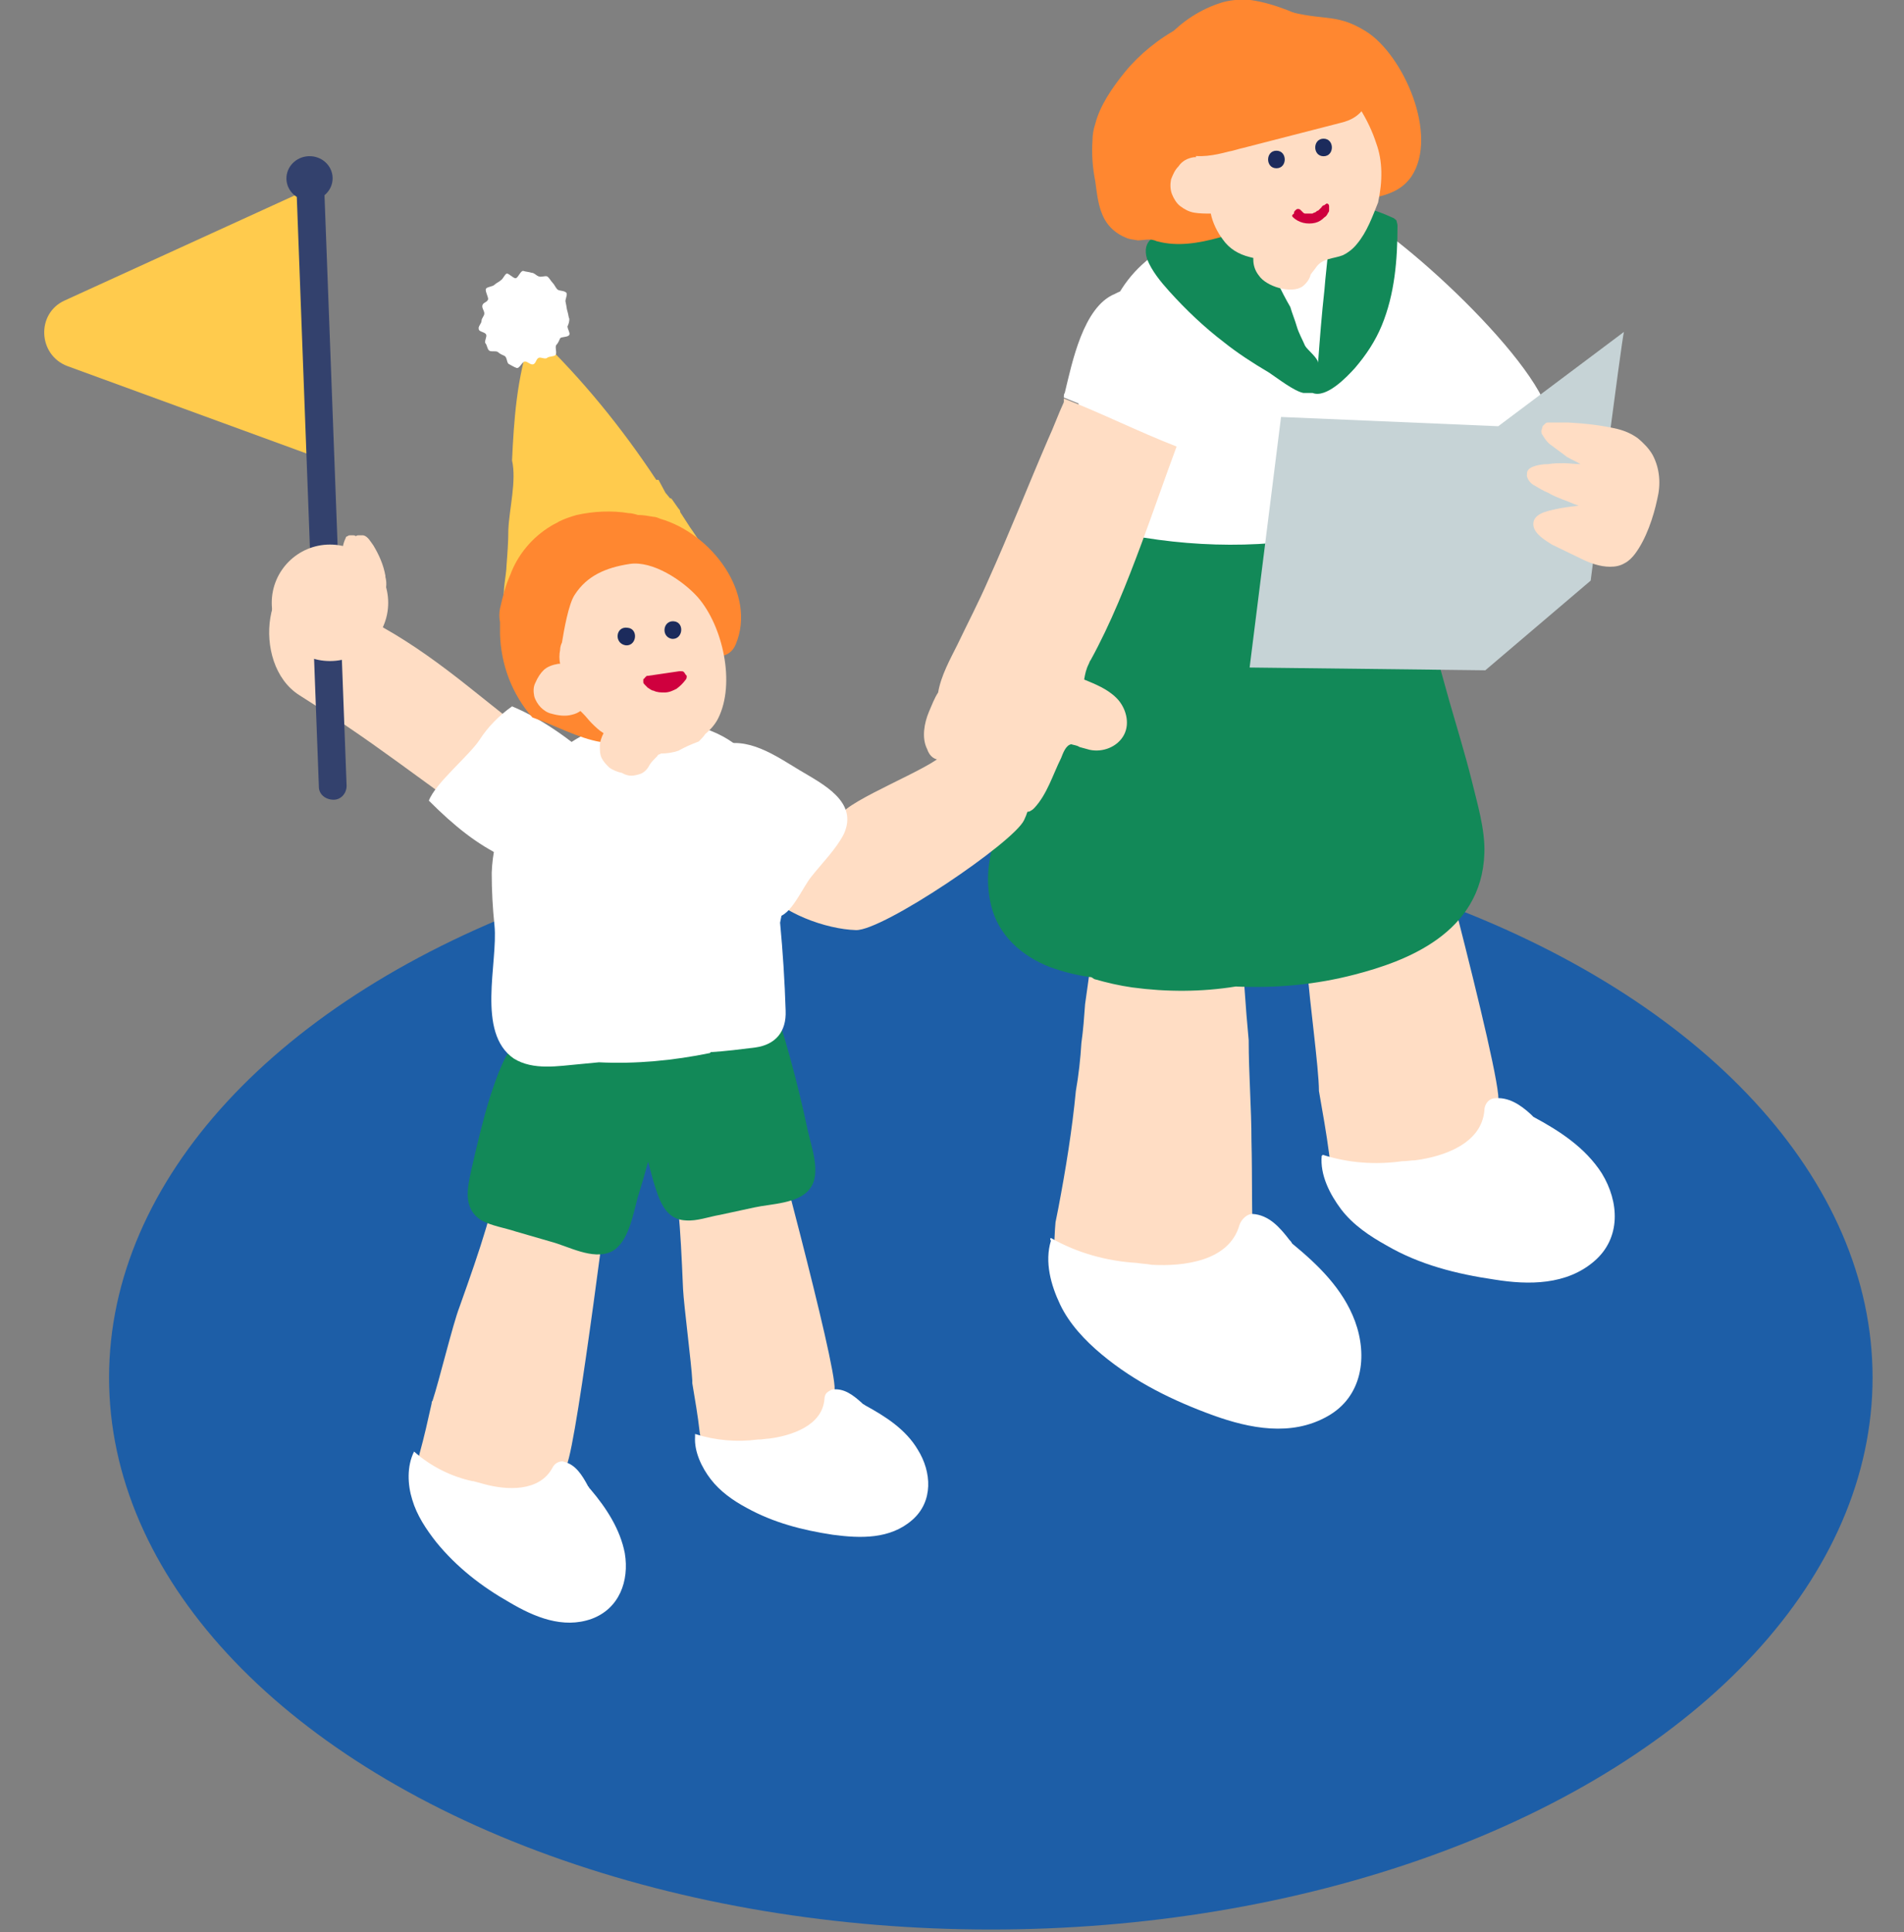
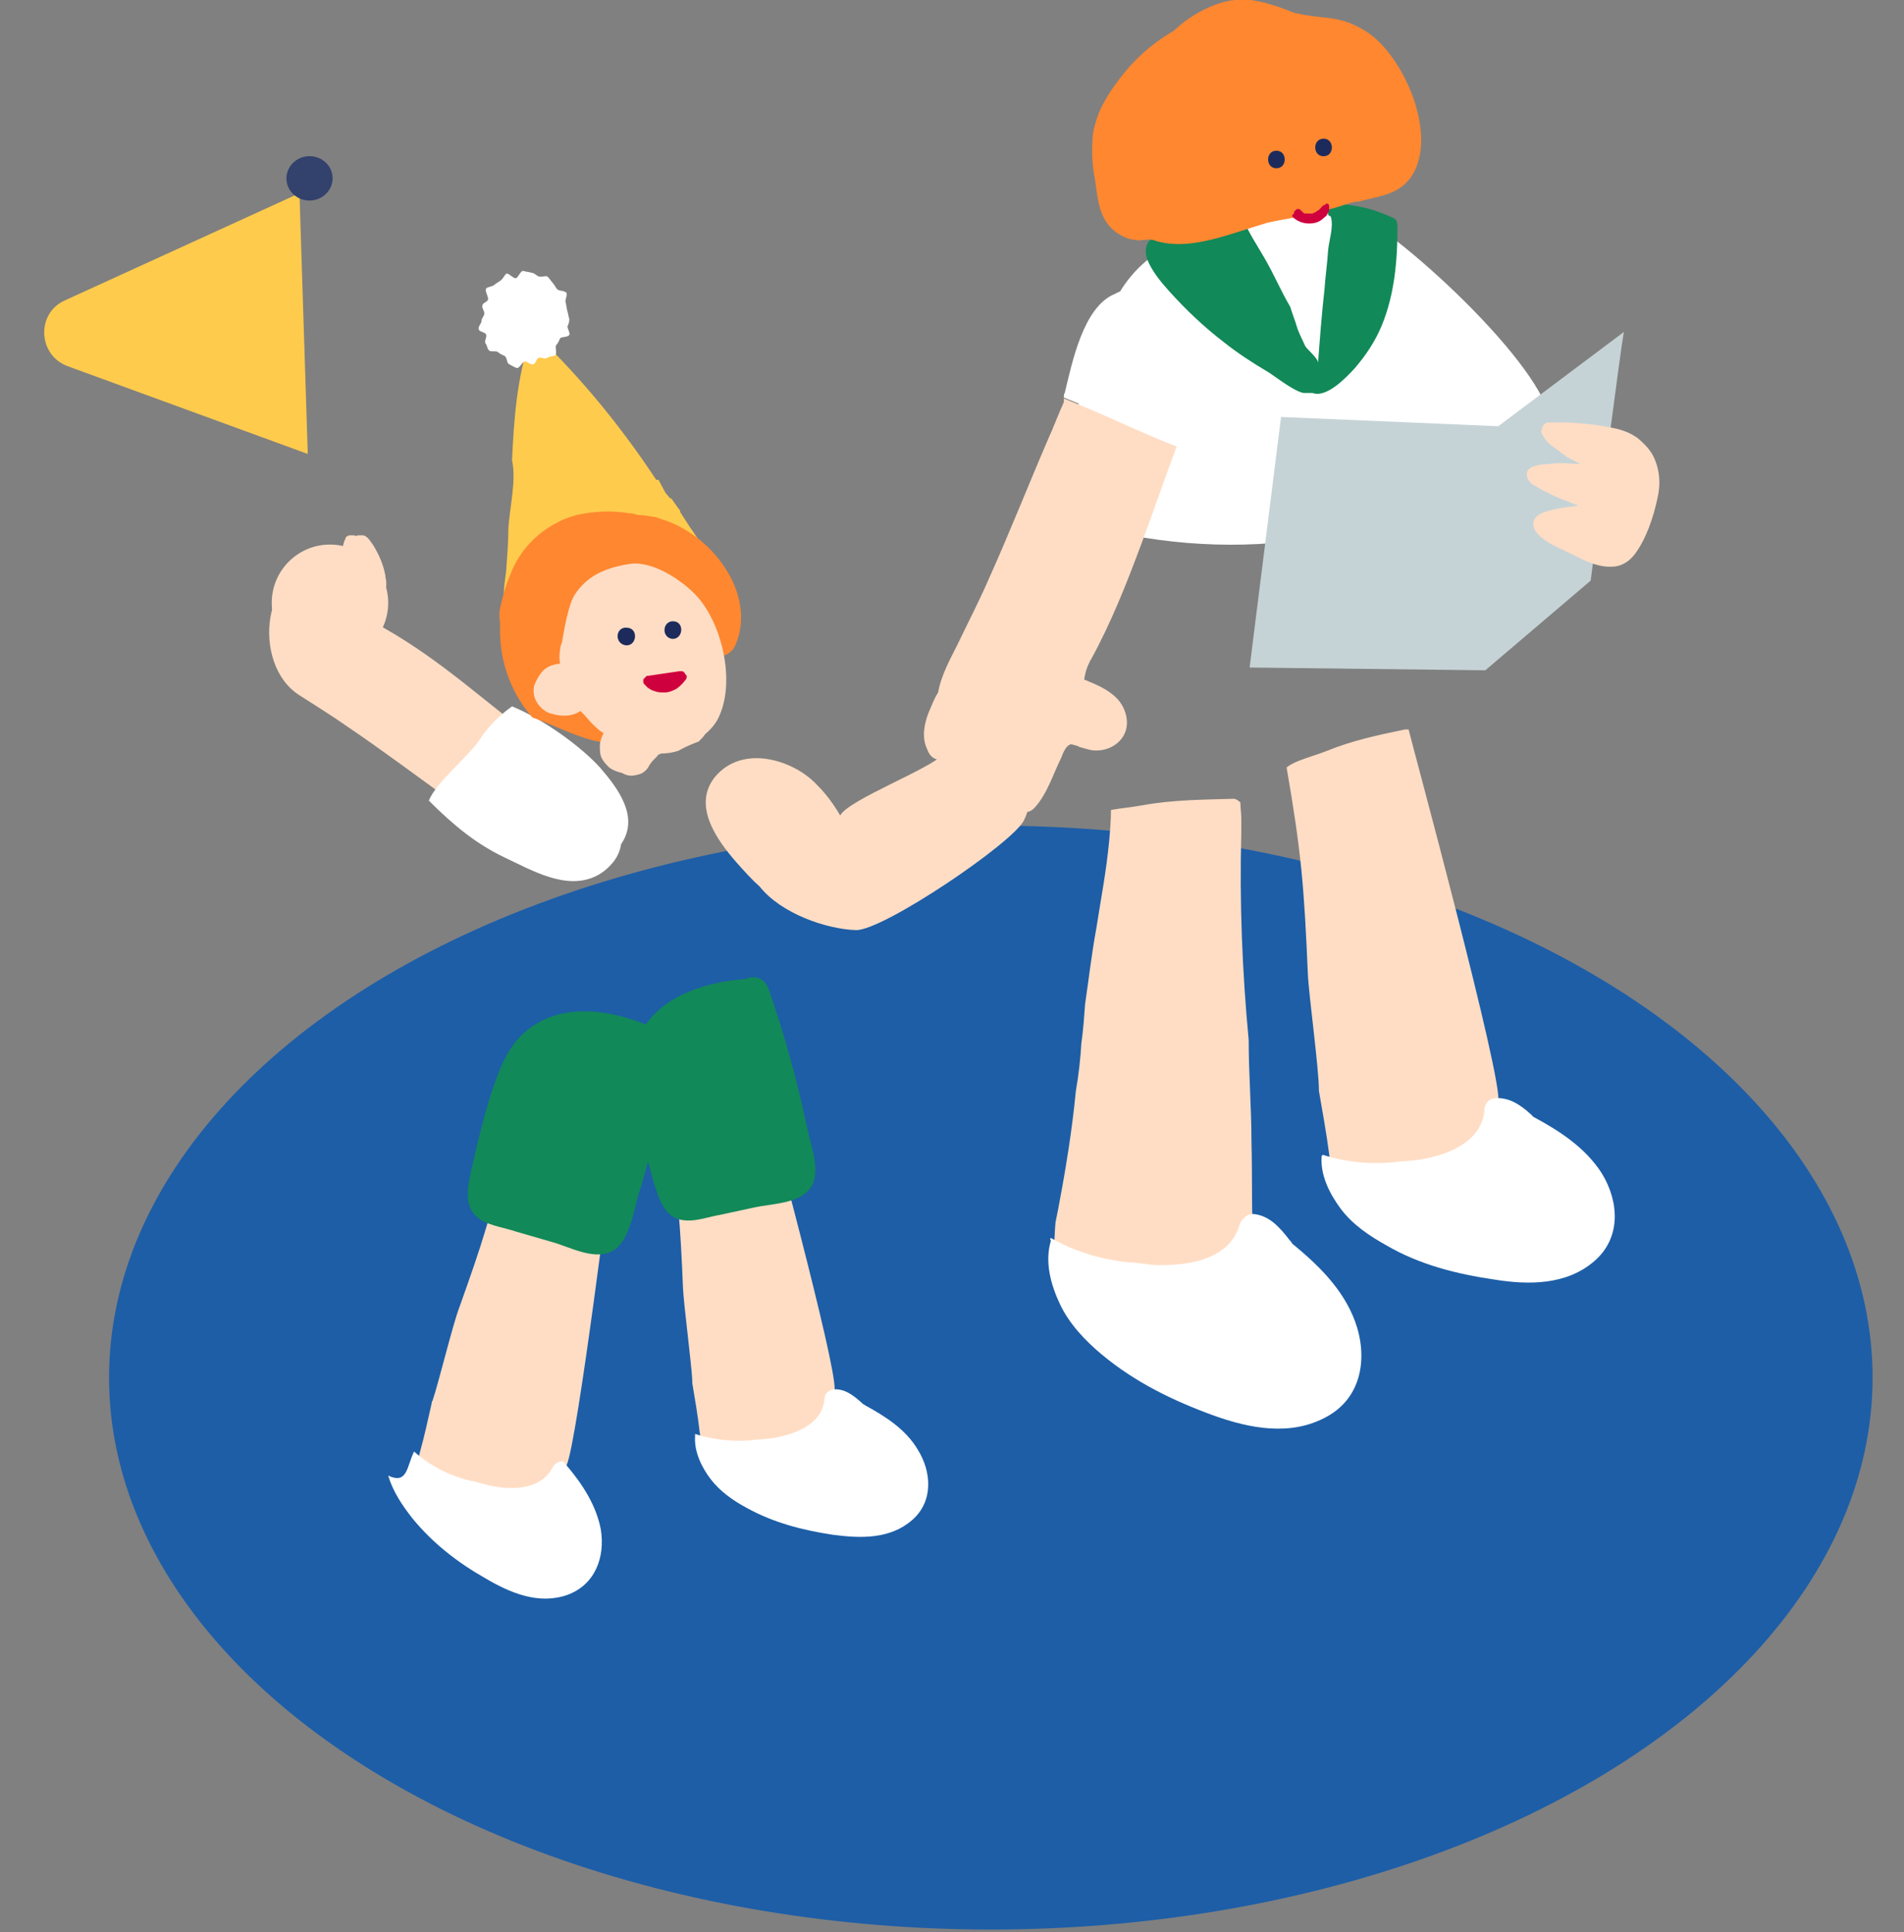
<svg xmlns="http://www.w3.org/2000/svg" version="1.1" id="圖層_1" x="0px" y="0px" viewBox="0 0 206 209" style="enable-background:new 0 0 206 209;" xml:space="preserve">
  <rect x="0" y="0" width="206" height="209" fill="#808080" stroke="none" />
  <style type="text/css">
	.st0{fill:#1D5EA7;}
	.st1{fill:#FFDDC4;}
	.st2{fill:#FFFFFF;}
	.st3{fill:#128958;}
	.st4{fill:#FF8730;}
	.st5{fill:#1C2B5C;}
	.st6{fill:#CF003E;}
	.st7{fill:#C6D3D6;}
	.st8{fill:#FFCB4D;}
	.st9{fill:#33416D;}
</style>
  <ellipse class="st0" cx="107.2" cy="149" rx="95.4" ry="59.7" />
  <path class="st1" d="M141.5,105.3c-0.4-9.3-0.7-13.1-2.3-22.3c0.4-0.3,0.8-0.5,1.3-0.7c1-0.4,2.1-0.7,3.1-1.1  c2.7-1.1,5.5-1.7,8.4-2.3c0.1,0,0.2,0,0.4,0c0.3,1.3,10.3,38.1,9.7,40.3c0.1,0.6,0.3,1.2,0.4,1.7c0.2,0.7,0,1.6-0.5,1.9  c-2.2,1.3-4.4,2.7-6.8,3.6c-2.1,0.8-4.4,1-6.7,1.2c-1.5,0.2-4.4,0.1-4.7-2.8c-0.3-2.3-0.7-4.5-1.1-6.8  C142.7,115.5,141.6,107.7,141.5,105.3z" />
  <path class="st2" d="M143.1,124.9c2.8,0.9,5.7,1.1,8.6,0.7c0.5,0,1-0.1,1.4-0.1c3.1-0.4,7.2-1.8,7.5-5.4c0-0.6,0.4-1.2,1-1.3  c1.6-0.2,2.9,0.7,4,1.7c0.1,0.1,0.2,0.2,0.3,0.3c2.8,1.5,5.6,3.3,7.4,6.1c1.9,3.1,2.1,7-0.8,9.5c-3,2.6-7.1,2.6-10.8,2  c-4.1-0.6-8.1-1.6-11.7-3.7c-1.8-1-3.6-2.2-4.9-3.9c-1.2-1.6-2.3-3.7-2.1-5.8C143.1,125,143.1,124.9,143.1,124.9z" />
  <path class="st1" d="M114,135.3c0.1-1,0.1-2.1,0.2-3.1c0.1-0.5,0.2-1,0.3-1.5c0.8-4.2,1.5-8.5,1.9-12.7c0.3-1.7,0.5-3.5,0.6-5.2  c0.2-1.4,0.3-2.8,0.4-4.2c0.4-2.7,0.7-5.4,1.2-8.1c0.5-3.2,1.1-6.3,1.4-9.5c0.1-1.1,0.2-2.3,0.2-3.4c1.2-0.2,2.3-0.3,3.4-0.5  c3.3-0.6,6.5-0.6,9.7-0.7c0.2,0,0.4,0,0.5,0.1c0.2,0.1,0.3,0.2,0.4,0.3c0,0.6,0.1,1.1,0.1,1.7c0,0.6,0,1.1,0,1.6  c-0.2,7.5,0.1,15,0.8,22.4c0,3.7,0.3,7.3,0.3,10.9c0.1,3.9,0,7.8,0.2,11.7c0.1,0.9-0.4,1.8-1,2c-2.7,1-5.5,2-8.3,2.5  c-2.6,0.4-5.1,0.1-7.7-0.1C116.9,139.3,113.7,138.6,114,135.3z" />
-   <path class="st3" d="M111.3,83.3c1.1-1.9,2-3.8,2.8-5.8c0.6-1.8,1.2-3.7,2-5.5c0.1-0.4,0.2-0.7,0.2-1.1c1.8-4.1,3.1-8.4,4-12.8  c0.1-0.4,0.1-0.9,0.2-1.3c0.2-0.1,0.3-0.3,0.4-0.5c0.1-0.2,0.2-0.4,0.2-0.6c1.4,0.7,2.8,1.1,4.3,1.4c5.3,0.9,10.7,1.1,16.1,0.3  c3.4-0.5,7.2-1.4,10.3-3.7c0,0.5-0.1,0.9-0.1,1.4c0,0.6,0,1.3,0,1.9c0.4,0.4,0.6,0.9,0.7,1.4c1.2,5.9,2.8,11.7,4.4,17.4  c0.8,2.8,1.7,5.7,2.4,8.5c0.6,2.5,1.5,5.4,1.4,8c-0.3,8.7-8.6,11.7-14,13.1c-4.2,1.1-8.5,1.5-12.9,1.3c-3.7,0.6-7.5,0.6-11.2,0.1  c-1.4-0.2-2.7-0.5-4.1-0.9l-0.3-0.2c-1.6-0.2-3.1-0.6-4.5-1.1c-2.8-1.1-5.8-3.3-6.5-7.3C106.1,92,109,87.3,111.3,83.3z" />
  <path class="st2" d="M113.7,133.9c2.8,1.6,6,2.5,9.3,2.7c0.6,0.1,1.1,0.1,1.6,0.2c3.5,0.2,8.4-0.4,9.5-4.3c0.2-0.6,0.8-1.2,1.4-1.2  c1.8,0.1,3,1.5,4,2.8c0.1,0.1,0.2,0.2,0.3,0.4c2.8,2.3,5.5,4.9,6.8,8.4c1.4,3.8,0.8,8.2-3,10.3c-3.9,2.2-8.4,1.3-12.3-0.1  c-4.4-1.6-8.5-3.6-12.1-6.6c-1.8-1.5-3.5-3.3-4.5-5.4c-1-2.1-1.7-4.6-1-6.9C113.6,134,113.6,134,113.7,133.9z" />
  <path class="st2" d="M116.2,46c0.2-0.8,0.3-1.6,0.5-2.3c0.8-4,2.2-7.8,4.1-11.5c1.5-2.8,3.7-4.7,6.5-6.1c2-1.1,4.1-2,6.3-2.8  c2.1-0.1,4.2-0.2,6.3-0.6c1.7-0.3,3.5-1.1,5.2-0.5c5.7,2.2,22.4,17.7,22.6,23.5c0.1,1.3-8.9,0-8.7,1.2c0.1,1.3-3.5-1.5-3.2-0.3  c0.6,2.4,0,4-1.2,6.1c-1.6,2.6-4.9,3.7-7.8,4.5c-8,2.1-16.4,2.2-24.5,0.7c-1.6-0.3-3.2-0.6-4.4-1.6C114.8,54.1,115.6,49.2,116.2,46z  " />
  <path class="st3" d="M124.6,25.8c1.2-1.2,4.1-1.2,5.6-1.5c0.3,0,2.4-0.3,4.3-0.6c0.6,1.5,1.5,2.8,2.3,4.2c1,1.7,1.8,3.6,2.8,5.3  c0.2,0.7,0.5,1.4,0.7,2.1c0.2,0.7,0.6,1.4,0.9,2.1c0.2,0.4,1.5,1.4,1.4,1.9c0.2-2.7,0.4-5.3,0.7-8c0.1-1.4,0.3-2.8,0.4-4.3  c0.1-1,0.6-2.5,0.3-3.5c-0.1-0.3-0.2,0-0.3-0.3c0-0.1,0-0.3,0-0.4c0-0.1,0.1-0.3,0.2-0.4c0.1-0.1,0.2-0.2,0.3-0.3  c0.1-0.1,0.3-0.1,0.4-0.1c2.6,0.3,3.8,0.5,6.2,1.6c0.1,0.1,0.3,0.2,0.3,0.3s0.1,0.3,0.1,0.5c0,3.7-0.3,7.4-1.7,10.8  c-0.7,1.7-1.7,3.2-2.9,4.6c-0.9,1-3.1,3.3-4.6,2.7h0c-0.3,0-0.7,0-1,0c-1-0.2-2.8-1.6-3.7-2.2c-1.7-1-3.4-2.1-4.9-3.3  c-2.1-1.6-4.1-3.5-5.9-5.5c-0.9-1-1.9-2.2-2.4-3.5C123.8,27,124,26.3,124.6,25.8z" />
  <path class="st4" d="M118.2,15.2c0-0.6,0.1-1.2,0.3-1.8c0.5-2,1.9-4,3.2-5.6c3.1-3.8,8.5-7,13.5-6.6c1.2,0.1,2.4,0.4,3.5,0.8  c0.7,0.3,1.2,0.9,1.9,1.2c0.8,0.5-3.5-2.7-2.6-2.4c5,1.7,6.3,0.4,9.8,2.6c4,2.5,7.9,11.2,4.9,15.7c-1.4,2-3.5,2.1-5.7,2.7  c-0.7,0-1.6,0.4-2.3,0.6l-2.6,0.7c-1.6,0.4-3.3,0.6-5,1c-1.7,0.5-3.4,1.1-5.2,1.6c-2.2,0.6-4.5,1-6.7,0.4c-0.1,0-0.2-0.1-0.3-0.1  c-0.5-0.2-1.3,0-1.8,0c-0.5-0.1-0.9-0.1-1.3-0.3c-1-0.4-1.8-1.1-2.3-2c-0.7-1.3-0.8-2.7-1-4.1C118.2,18.1,118.1,16.6,118.2,15.2z" />
-   <path class="st1" d="M148.9,15.5c-0.8-2.5-2.5-5.3-4.5-7c-0.5-0.4-1-0.8-1.5-1.1c-1-1.2-2.7-1.8-4.2-1.8c-3.4-0.1-6.7,2-8.3,4.9  c-0.6,1.2-1,2.5-1,3.9c-0.1,0.3-0.2,0.6-0.2,0.9c0,0.6,0.1,1.1,0.2,1.6c0,0,0,0,0,0.1c-0.1,0-0.1,0-0.2,0c-0.7,0.1-1.3,0.4-1.7,1  c-0.4,0.4-0.6,0.9-0.8,1.4c-0.1,0.5-0.1,1.1,0.1,1.6c0.2,0.5,0.5,1,0.9,1.3c0.4,0.3,0.9,0.6,1.5,0.7c0.6,0.1,1.2,0.1,1.8,0.1  c0.2,1,0.7,2,1.3,2.8c0.7,1,1.7,1.6,2.9,1.9l0.4,0.1c0,0.1,0,0.1,0,0.2c0,0.6,0.2,1.2,0.6,1.7c0.8,1.2,3.5,2,4.7,1.2  c0.4-0.3,0.8-0.8,0.9-1.3c0.2-0.3,0.4-0.5,0.6-0.8c0.7-1,1.9-0.9,2.9-1.3c0.6-0.3,1.1-0.7,1.5-1.2c1.1-1.3,1.7-3,2.3-4.5  C149.6,19.6,149.6,17.4,148.9,15.5z" />
  <path class="st4" d="M123.6,9.3c0.3-1.9,1.2-3.5,2.4-4.9c1.5-1.8,3.5-3.2,5.8-4c1.1-0.4,2.3-0.5,3.5-0.4c1.4,0.2,2.7,0.6,4,1.1  c1.5,0.6,2.9,1.3,4.3,2.1c1.9,1.1,3.6,2.2,4.4,4.4c0.4,1.1,0.4,2.4-0.1,3.5c-0.6,1.3-1.6,1.9-2.9,2.2L134.5,16  c-0.5,0.1-1,0.3-1.6,0.4c-1.5,0.4-3.1,0.7-4.6,0.3l-0.2-0.1c-0.6,0.1-1.2,0-1.7-0.1c-2.3-0.6-2.7-2.3-2.5-4  C123.6,11.5,123.4,10.4,123.6,9.3z" />
  <path class="st5" d="M143.2,15c1.2,0,1.2,1.9,0,1.9C142,16.9,142,15,143.2,15z" />
  <path class="st5" d="M138.1,16.3c1.2,0,1.2,1.9,0,1.9C136.9,18.2,136.9,16.3,138.1,16.3z" />
  <path class="st2" d="M115.2,42.5c0.8-3.3,2-9.3,5.4-10.7c0.9-0.5,2-0.7,3-0.6c0.6,0.1,1.3,0.3,1.8,0.6c2.6,1.2,4.3,6,4.1,9.1  c-0.1,0.6-0.2,1.1-0.5,1.7c-0.3,1.7-0.8,3.5-1.5,5.1l-0.2,0.5c-4.2-1.6-8.1-3.6-12.2-5.2C115.1,42.8,115.1,42.6,115.2,42.5z" />
  <path class="st1" d="M100.5,77c0.3-0.7,0.6-1.5,1-2.1c0.3-1.8,1.3-3.6,2.1-5.2c1.1-2.3,2.3-4.6,3.3-6.9c2.3-5.1,4.3-10.2,6.5-15.3  c0.6-1.3,1.1-2.7,1.7-4c0-0.1,0-0.2,0-0.4c4.1,1.6,8.1,3.6,12.2,5.2c-1.3,3.5-2.5,7-3.8,10.5c-1.6,4.3-3.3,8.6-5.5,12.6  c-0.1,0.1-0.1,0.2-0.2,0.4c-0.3,0.6-0.4,1.1-0.5,1.7c1.2,0.5,2.5,1,3.5,2c1,1,1.5,2.7,0.8,4c-0.7,1.3-2.3,1.9-3.7,1.6  c-0.4-0.1-0.7-0.2-1.1-0.3c-0.3-0.2-0.6-0.2-0.9-0.3c-0.6,0.1-0.9,1-1.1,1.5c-0.9,1.8-1.5,3.9-2.9,5.4c-0.1,0.1-0.2,0.2-0.4,0.3  c-0.1,0.1-0.3,0.1-0.4,0.1s-0.3-0.1-0.4-0.2c-0.1-0.1-0.2-0.2-0.3-0.4c-0.3-0.8-0.6-1.7-0.8-2.6c-0.1-0.4-0.3-0.9-0.5-1.3  c-0.1-0.1-0.1-0.2-0.2-0.3l0,0c-0.2,0.1-0.3,0.3-0.5,0.5c-0.5,0.5-1.1,1-1.7,1.3c-0.2,0.1-0.5,0.2-0.8,0.2c-0.3,0-0.5,0-0.8-0.1  c-0.2-0.1-0.5-0.3-0.6-0.5c-0.2-0.2-0.3-0.4-0.4-0.7c-0.2-0.7-0.2-1.4-0.1-2.1c-1.4,0.6-3.1,1.2-3.7-0.6  C99.7,79.8,100,78.2,100.5,77z" />
  <path class="st4" d="M112.1,23.4c0,0.1-0.1,0.1,0.1-0.1L112.1,23.4L112.1,23.4z" />
  <path class="st6" d="M139.9,23.5c0.3,0.3,0.7,0.5,1.1,0.6c0.4,0.1,0.9,0.1,1.3,0c0.4-0.1,0.7-0.3,1-0.6c0.2-0.1,0.3-0.3,0.4-0.5  c0.1-0.1,0.1-0.2,0.1-0.3c0-0.1,0-0.2,0-0.4c0-0.2-0.2-0.4-0.4-0.2c-0.1,0.1-0.1,0.1-0.2,0.1c-0.1,0.1-0.2,0.1-0.2,0.2l-0.1,0.1l0,0  h0l-0.2,0.2c-0.1,0.1-0.1,0.1-0.2,0.1l-0.1,0.1l0,0c-0.1,0.1-0.3,0.1-0.4,0.2h0l-0.1,0c-0.1,0-0.2,0-0.2,0h-0.1c-0.1,0-0.2,0-0.2,0  h-0.1l-0.1,0c-0.1,0-0.2-0.1-0.2-0.1l-0.1-0.1l0,0l-0.2-0.2c-0.1-0.1-0.2-0.1-0.3-0.1c-0.1,0-0.2,0.1-0.3,0.2  c-0.1,0.1-0.1,0.2-0.1,0.3C139.7,23.3,139.8,23.4,139.9,23.5z" />
  <path class="st3" d="M110.1,86.6c0,0,0,0.1-0.1,0.2v0C110,86.7,110,86.7,110.1,86.6z" />
  <path class="st7" d="M175.7,35.9c-0.2,0.5-3.6,26.9-3.6,26.9l-11.4,9.7l-25.5-0.3l3.4-27.1l23.5,1L175.7,35.9z" />
  <path class="st1" d="M165.9,56.8c-0.1-1.2,1.4-1.5,2.3-1.7c0.8-0.2,1.7-0.3,2.6-0.4c-0.6-0.2-1.2-0.5-1.8-0.7  c-0.5-0.2-1-0.4-1.5-0.7c-0.5-0.2-1-0.5-1.5-0.8c-0.4-0.2-0.7-0.6-0.8-1c0-0.2,0-0.5,0.1-0.6c0.1-0.2,0.3-0.3,0.5-0.4  c0.5-0.2,1.1-0.3,1.7-0.3c0.6-0.1,1.2-0.1,1.7-0.1c0.6,0,1.2,0.1,1.8,0.1c-0.5-0.3-1-0.5-1.5-0.8c-0.5-0.4-1.1-0.8-1.6-1.2  c-0.5-0.3-0.8-0.8-1.1-1.3c0-0.1-0.1-0.3,0-0.4c0-0.1,0.1-0.3,0.1-0.4c0.1-0.1,0.2-0.2,0.3-0.3c0.1-0.1,0.2-0.1,0.4-0.1  c0.7,0,1.4,0,2.1,0c1.8,0.1,3.6,0.3,5.3,0.7c0.8,0.2,1.5,0.5,2.2,1c0.6,0.5,1.2,1.1,1.6,1.8c0.8,1.5,0.9,3.2,0.5,4.8  c-0.4,1.9-1.2,4.3-2.4,5.9c-0.3,0.4-0.7,0.8-1.1,1c-0.5,0.3-1,0.4-1.6,0.4c-1.1,0-2.2-0.4-3.2-0.9c-1-0.5-2.1-1-3.1-1.5  C167.3,58.5,166,57.8,165.9,56.8z" />
  <path class="st1" d="M73.9,139.4c-0.3-7.1-0.5-10.2-1.7-16.9c-0.1-0.3,0-0.6,0.2-0.9c0.2-0.3,0.4-0.5,0.7-0.6  c0.8-0.3,1.7-0.6,2.5-0.9c2.2-0.9,4.4-1.3,6.7-1.8c0.1,0,0.2,0,0.3,0c0.2,1,7.9,29.2,7.7,32c0,0.1,0,0.3,0,0.4  c0.1,0.4,0.2,0.7,0.3,1.1c0.2,0.6,0,1.3-0.4,1.5c-1.8,1.1-3.5,2.1-5.4,2.9c-1.7,0.7-3.5,0.8-5.3,1c-1.2,0.1-3.5,0.1-3.8-2.3  c-0.2-1.8-0.5-3.5-0.8-5.3c0-0.1,0-0.2,0-0.3C74.8,147.4,74,141.3,73.9,139.4z" />
  <path class="st2" d="M75.2,155.1c2.2,0.7,4.5,0.9,6.8,0.6h0.1c0.4,0,0.8-0.1,1.1-0.1c2.4-0.3,5.8-1.4,6-4.3c0-0.2,0.1-0.5,0.2-0.6  c0.2-0.2,0.4-0.3,0.6-0.4c1.3-0.2,2.3,0.6,3.2,1.4l0.1,0.1c0.1,0.1,0.2,0.1,0.3,0.2c2.2,1.2,4.4,2.6,5.7,4.8  c1.5,2.4,1.7,5.6-0.6,7.6c-2.4,2.1-5.6,2-8.6,1.6c-3.3-0.5-6.4-1.3-9.3-2.9c-1.5-0.8-2.9-1.8-3.9-3.1c-1-1.3-1.8-3-1.7-4.6  C75.2,155.2,75.2,155.2,75.2,155.1z" />
  <path class="st1" d="M49.7,141.4c2.5-7,3.5-10.1,5-16.9c0.1-0.3,0.2-0.6,0.5-0.8c0.3-0.2,0.6-0.3,0.9-0.3c0.9,0,1.8,0.1,2.8,0.1  c2.4,0,4.8,0.5,7.2,0.9c0.1,0,0.2,0.1,0.3,0.1c-0.2,1.1-3.9,31.3-5.1,34c-0.1,0.1-0.1,0.3-0.1,0.4c-0.1,0.4-0.1,0.8-0.2,1.2  c-0.1,0.6-0.6,1.2-1,1.3c-2.1,0.3-4.2,0.7-6.3,0.6c-1.9,0-3.7-0.6-5.5-1.1c-1.2-0.4-3.4-1.3-2.8-3.7c0.5-1.8,0.9-3.6,1.3-5.4  c0-0.1,0-0.2,0.1-0.3C47.5,149.4,49,143.2,49.7,141.4z" />
-   <path class="st2" d="M44.8,157c1.8,1.6,4,2.7,6.3,3.2l0.1,0c0.4,0.1,0.7,0.2,1.1,0.3c2.5,0.7,6.1,0.9,7.5-1.8  c0.1-0.2,0.3-0.4,0.5-0.5c0.2-0.1,0.5-0.2,0.7-0.1c1.3,0.3,2,1.5,2.6,2.6c0,0,0,0.1,0.1,0.1c0,0.1,0.1,0.2,0.2,0.3  c1.7,2,3.2,4.3,3.7,6.9c0.5,3-0.6,6-3.6,7.1c-3.1,1.1-6.2-0.2-8.9-1.8c-3-1.7-5.7-3.8-7.9-6.5c-1.1-1.4-2.1-2.9-2.6-4.6  C44.1,160.6,44,158.6,44.8,157C44.8,157.1,44.8,157,44.8,157z" />
+   <path class="st2" d="M44.8,157c1.8,1.6,4,2.7,6.3,3.2l0.1,0c0.4,0.1,0.7,0.2,1.1,0.3c2.5,0.7,6.1,0.9,7.5-1.8  c0.1-0.2,0.3-0.4,0.5-0.5c0.2-0.1,0.5-0.2,0.7-0.1c0,0,0,0.1,0.1,0.1c0,0.1,0.1,0.2,0.2,0.3  c1.7,2,3.2,4.3,3.7,6.9c0.5,3-0.6,6-3.6,7.1c-3.1,1.1-6.2-0.2-8.9-1.8c-3-1.7-5.7-3.8-7.9-6.5c-1.1-1.4-2.1-2.9-2.6-4.6  C44.1,160.6,44,158.6,44.8,157C44.8,157.1,44.8,157,44.8,157z" />
  <path class="st3" d="M46.9,140c0,0,0,0.1-0.1,0.2v0C46.9,140.1,46.9,140,46.9,140z" />
  <path class="st3" d="M68.7,113.2c1.6-5.1,7-6.9,11.8-7.3c0.1,0,0.2,0,0.2,0c0.2-0.1,0.4-0.2,0.7-0.2s0.5,0,0.7,0.1  c0.2,0.1,0.4,0.2,0.6,0.4c0.2,0.2,0.3,0.4,0.4,0.6c1.8,5.1,3.2,10.3,4.3,15.5c0.4,1.8,1.5,4.7,0.2,6.3c-1.2,1.6-4.2,1.6-6,2  l-3.7,0.8c-1.2,0.2-2.5,0.7-3.7,0.6c-2.3-0.1-2.9-2.3-3.5-4.2c-0.7-2.5-1.3-5-1.9-7.5C68.5,118,68,115.5,68.7,113.2z" />
  <path class="st3" d="M56.4,112c4-3.9,9.9-2.8,14.4-0.8c0.1,0,0.2,0.1,0.2,0.1c0.2,0,0.5,0,0.7,0.1c0.2,0.1,0.4,0.2,0.6,0.4  c0.2,0.2,0.3,0.4,0.4,0.6c0.1,0.2,0.1,0.5,0.1,0.7c-0.9,5.5-2.1,11-3.8,16.4c-0.5,1.8-1,5-2.9,5.9c-2,0.9-4.6-0.6-6.5-1.1l-3.8-1.1  c-1.2-0.4-2.6-0.6-3.7-1.2c-2.1-1.3-1.5-3.6-1.1-5.5c0.6-2.6,1.2-5.2,2-7.8C53.8,116.3,54.6,113.8,56.4,112z" />
  <path class="st1" d="M79.7,93.3c0.8,0.9,1.6,1.8,2.5,2.6c2.3,2.9,7.2,4.6,10.4,4.7c2.9,0.1,17.1-9.5,18.2-11.9  c1.2-2.5,1.2-6-1.5-8.1c-2.5-1.9-5.6-1.1-7.3,1c-1.2,1.5-10.2,4.9-11.1,6.6c-0.7-1.2-1.5-2.3-2.5-3.3c-2.5-2.7-8.1-4.5-11.1-0.8  C74.9,87.2,77.6,90.9,79.7,93.3z" />
-   <path class="st2" d="M84,99.2c-3.1,0.1-6-5.8-7.6-8c-1.6-2.2-3.4-5.2-1.4-7.6c0.2-0.7,0.5-1.3,1-1.8c0.5-0.5,1-0.9,1.7-1.1  c3.1-1.2,6.3,1.1,8.8,2.6c2.5,1.5,6.4,3.4,4.8,6.9c-0.8,1.6-2.4,3.2-3.5,4.6C86.8,96,85.6,99.1,84,99.2z" />
-   <path class="st2" d="M53.5,100.1c-0.2-1.9-0.3-3.8-0.3-5.7c0.3-8.2,6.4-14.1,13.8-16.6c8.8-0.2,16.8,1.2,17.5,14.5c-0.1-1,0.1,1,0,0  c0,0.3,0.2,1.1,0.3,1.9c0.1,1.9,0,3.8-0.4,5.6c0.3,3.2,0.5,6.3,0.6,9.5c0.1,2.3-1.1,3.7-3.3,4c-1.6,0.2-3.2,0.4-4.8,0.5  c0,0-0.1,0.1-0.1,0.1c-3.9,0.8-8,1.2-12,1l-2.1,0.2c-2.3,0.2-5,0.7-7.1-0.6C51.5,111.7,53.9,104.1,53.5,100.1z" />
  <path class="st1" d="M32.4,75.2c1.7,1.1,3.5,2.2,5.2,3.4c3.7,2.5,7.3,5.2,10.9,7.8c1,0.7,1.9,1.4,2.8,2c0.1,0.2,0.2,0.4,0.4,0.6  c2,2,4.7,4.3,7.7,3.8c0.8-0.1,1.7-0.4,2.3-0.9c0.4-0.3,0.7-0.8,1-1.2c1.2-2,1-4.8-0.5-6.8c-0.3-0.4-0.6-0.7-1-0.9  c-1-1.1-2-2-3.2-2.9c-2.5-2-4.9-3.9-7.4-5.9c-2.9-2.3-5.9-4.5-9.1-6.3c-0.1-0.1-0.2-0.1-0.3-0.1c-0.4-0.3-0.8-0.6-1.1-1  c0.6-0.9,1.3-1.8,1.6-2.9c0.3-1.1-0.1-2.5-1.2-3.1c-1.1-0.6-2.4-0.3-3.2,0.5c-0.2,0.2-0.4,0.4-0.6,0.7c-0.1,0.2-0.3,0.4-0.5,0.6  c-0.4,0.2-1.1-0.3-1.4-0.5C28.6,60.6,27,71.8,32.4,75.2z" />
  <path class="st8" d="M33.3,49.1l-0.9-28.2L7,32.5c-3.1,1.4-2.9,5.9,0.3,7.1L33.3,49.1z" />
  <path class="st8" d="M0,0" />
  <path class="st4" d="M70.5,61.9c0,0.1,0,0.2,0,0.2v0.1C70.5,62,70.5,61.9,70.5,61.9z" />
  <path class="st4" d="M46.7,73.5C46.6,73.6,46.6,73.6,46.7,73.5L46.7,73.5L46.7,73.5z" />
  <path class="st2" d="M55.4,76.4c3.4,1.4,7.4,4.3,9.5,6.6c2,2.3,4.3,5.4,2.3,8.3c-0.1,0.7-0.4,1.4-0.9,2c-0.5,0.6-1.1,1.1-1.7,1.4  c-3.3,1.7-7.1-0.6-10.1-2c-2.9-1.4-5.3-3.3-8.1-6.1c0.7-1.9,4.4-4.9,5.5-6.6C52.8,78.6,54,77.4,55.4,76.4z" />
  <path class="st1" d="M36.6,64.6c-0.1-0.5,0.4-2.7,0.3-3.2c0-0.4,0-0.8,0.1-1.2c0-0.7,0.1-1.4,0.4-2c0-0.1,0.1-0.2,0.2-0.2  c0.1-0.1,0.2-0.1,0.3-0.1c0.1,0,0.2,0,0.3,0s0.2,0,0.3,0.1c0.1-0.1,0.2-0.1,0.4-0.1c0.1,0,0.3,0,0.4,0c0.5,0.1,0.8,0.7,1.1,1.1  c0.6,1,1.1,2.1,1.3,3.3c0,0.1,0,0.3-0.1,0.4c-0.1,0.1-0.2,0.2-0.3,0.3c0,0.1-0.1,0.2-0.2,0.3c-0.1,0.1-0.2,0.2-0.3,0.2  c-0.5,0.2-0.9,0.4-1.4,0.6c-0.5,0.2-2.2,3.6-2.7,3.3C36.3,67,36.7,65,36.6,64.6z" />
  <path class="st8" d="M57.4,36.5c0-0.1,0.1-0.1,0.1-0.2c0,0,0.1-0.1,0.2-0.1c0.1,0,0.1,0,0.2,0c0.1,0,0.1,0.1,0.2,0.1  c4.9,4.7,9.2,10,12.9,15.6c0.1,0,0.1,0,0.2,0c0.1,0,0.1,0.1,0.1,0.1c0.2,0.4,0.5,0.9,0.7,1.3l0.5,0.6c0,0,0.1,0,0.1,0  c0,0,0.1,0.1,0.1,0.1l0.7,1c0.1,0.1,0.2,0.2,0.2,0.4l1.1,1.7c0.3,0.4,0.6,0.9,0.9,1.3c0.1,0.2,0.2,0.4,0.2,0.6  c0,0.2-0.1,0.4-0.2,0.6c-1.1,1.6-2.5,2.9-4,3.9c-3,2-6.6,3.1-10.2,3.1c-3.1,0.6-5.9,0.5-6.8-1.6c-0.3-0.8,0.2-2.9,0.2-3.8  c0.1-1.3,0.2-2.6,0.2-3.9c0.1-2.3,0.9-5.3,0.4-7.5C55.6,45.5,55.9,40.9,57.4,36.5z" />
  <path class="st2" d="M61.4,33.7c0.1,0.3,0.1,0.6,0.2,0.8c0,0.3-0.1,0.6-0.2,0.8c0,0.3,0.3,0.7,0.2,0.9c-0.1,0.3-0.9,0.2-1,0.4  c-0.1,0.2-0.2,0.5-0.4,0.7c-0.2,0.2,0.1,0.9-0.1,1.1c-0.2,0.2-0.6,0.1-0.9,0.3c-0.2,0.2-0.7-0.1-0.9,0c-0.3,0.1-0.3,0.6-0.6,0.7  c-0.3,0.1-0.6-0.3-0.9-0.3c-0.3,0-0.6,0.8-0.9,0.7c-0.3-0.1-0.6-0.3-0.8-0.4c-0.3-0.1-0.2-0.7-0.5-0.9c-0.2-0.1-0.5-0.2-0.7-0.4  c-0.2-0.2-0.8,0-1-0.2c-0.2-0.2-0.2-0.6-0.4-0.8c-0.1-0.2,0.2-0.7,0.1-0.9c-0.1-0.3-0.8-0.3-0.8-0.6c-0.1-0.3,0.3-0.6,0.3-0.9  c0-0.3,0.3-0.5,0.3-0.8c0-0.3-0.3-0.6-0.2-0.9c0.1-0.3,0.5-0.3,0.6-0.6c0.1-0.2-0.4-1-0.2-1.2c0.2-0.2,0.7-0.2,0.9-0.4  c0.2-0.2,0.5-0.3,0.7-0.5c0.2-0.1,0.4-0.6,0.6-0.7s0.7,0.5,1,0.5c0.3-0.1,0.5-0.8,0.8-0.8c0.3,0.1,0.6,0.1,0.9,0.2  c0.3,0,0.5,0.3,0.8,0.4c0.3,0.1,0.7-0.1,0.9,0c0.2,0.1,0.4,0.5,0.6,0.7c0.2,0.2,0.3,0.5,0.5,0.7c0.2,0.2,0.8,0.1,1,0.4  c0.1,0.3-0.2,0.7-0.1,1C61.3,33.1,61.3,33.4,61.4,33.7z" />
  <path class="st4" d="M55.2,62.2c0.8-2.2,2.4-4.1,4.4-5.3c0.3-0.2,0.6-0.3,0.9-0.5c0.6-0.3,1.2-0.5,1.9-0.7c1.8-0.4,3.8-0.5,5.6-0.2  c0.3,0,0.7,0.1,1,0.2c0.6,0,1.1,0.1,1.7,0.2c0.2,0,0.5,0.1,0.7,0.2c5.6,1.6,10.5,8.1,8.2,13.6c-1,2.4-4.6,1.1-3.8-1.4  c0.1-0.3,0.1-0.5,0.1-0.8c-0.5,1-1.2,2-1.9,2.9c-0.3,0.4-0.7,0.9-0.9,1.4c-0.1,0.2-0.3,0.5-0.4,0.8l0,0c-0.1,0.2-0.2,0.4-0.3,0.6  c-0.5,1-0.9,2.1-1.3,3.2c-2.9,7.1-8.8,2.8-13.5,1.2c-2.2-2.5-3.4-5.7-3.5-9c0-0.4,0-0.9,0-1.3c-0.1-0.5-0.1-1,0-1.5  C54.4,64.5,54.7,63.3,55.2,62.2z" />
  <path class="st1" d="M58.8,72.5c0.4-0.4,1-0.6,1.6-0.7c0.1,0,0.1,0,0.2,0c0,0,0,0,0,0c-0.1-0.5-0.1-1,0-1.5c0-0.3,0.1-0.6,0.2-0.8  c0.2-1.2,0.7-4.2,1.4-5.2c1.3-2,3.3-2.9,5.9-3.3c2.5-0.4,5.8,1.8,7.4,3.6c2.7,3.1,4.1,9.3,2.2,13.1c-0.3,0.6-0.8,1.2-1.4,1.7  c-0.2,0.3-0.4,0.5-0.7,0.8c-0.8,0.3-1.5,0.6-2.2,1c-0.6,0.2-1.2,0.3-1.9,0.3c0,0-0.1,0.1-0.2,0.1c-0.1,0-0.3,0.3-0.1,0.1  c-0.1,0.1-0.2,0.2-0.3,0.3c-0.2,0.2-0.4,0.4-0.6,0.7c-0.2,0.4-0.5,0.8-1,1c-0.3,0.1-0.7,0.2-1,0.2c-0.3,0-0.7-0.1-1-0.3  c-0.5-0.1-1-0.3-1.4-0.6c-0.3-0.3-0.6-0.6-0.8-1c-0.2-0.4-0.2-0.9-0.2-1.3c0-0.5,0.2-1,0.4-1.4c-0.5-0.3-0.9-0.7-1.3-1.1  c-0.3-0.3-0.6-0.7-0.9-1c-0.1-0.1-0.2-0.2-0.3-0.3c-0.3,0.2-0.5,0.3-0.9,0.4c-0.7,0.2-1.5,0.1-2.2-0.1c-0.5-0.1-0.9-0.4-1.2-0.7  c-0.3-0.3-0.6-0.8-0.7-1.2c-0.1-0.5-0.1-1,0.1-1.4C58.2,73.2,58.5,72.8,58.8,72.5L58.8,72.5z" />
  <path class="st6" d="M74,72.7C73.9,72.7,73.9,72.7,74,72.7c-0.1-0.1-0.2-0.1-0.3-0.1c-0.1,0-0.1,0-0.2,0l-3.4,0.5  c-0.1,0-0.2,0-0.2,0.1c-0.1,0-0.1,0.1-0.2,0.2c-0.1,0-0.1,0.1-0.1,0.2c0,0.1,0,0.1,0,0.2c0,0.1,0.1,0.2,0.2,0.3  c0.1,0.1,0.2,0.2,0.3,0.3c0.2,0.1,0.4,0.3,0.6,0.3c0.4,0.2,0.8,0.2,1.2,0.2c0.5,0,0.9-0.2,1.3-0.4c0.4-0.3,0.7-0.6,1-1  c0.1-0.1,0.1-0.3,0.1-0.4C74.1,72.9,74.1,72.8,74,72.7z" />
  <path class="st5" d="M72.9,67.2c1.2,0.1,1,2-0.2,1.9C71.5,68.9,71.7,67.1,72.9,67.2z" />
  <path class="st5" d="M67.9,67.9c1.2,0.1,1,2-0.2,1.9C66.4,69.6,66.6,67.7,67.9,67.9z" />
  <g>
-     <path class="st9" d="M36.1,86.5L36.1,86.5c-0.9,0-1.6-0.6-1.6-1.4L32.1,21c0-0.8,0.6-1.5,1.4-1.5l0.1,0c0.8,0,1.5,0.6,1.5,1.4   L37.5,85C37.5,85.8,36.9,86.5,36.1,86.5z" />
    <ellipse transform="matrix(0.999 -3.615412e-02 3.615412e-02 0.999 -0.676 1.222)" class="st9" cx="33.5" cy="19.3" rx="2.5" ry="2.4" />
  </g>
  <circle class="st1" cx="35.7" cy="65.2" r="6.3" />
</svg>